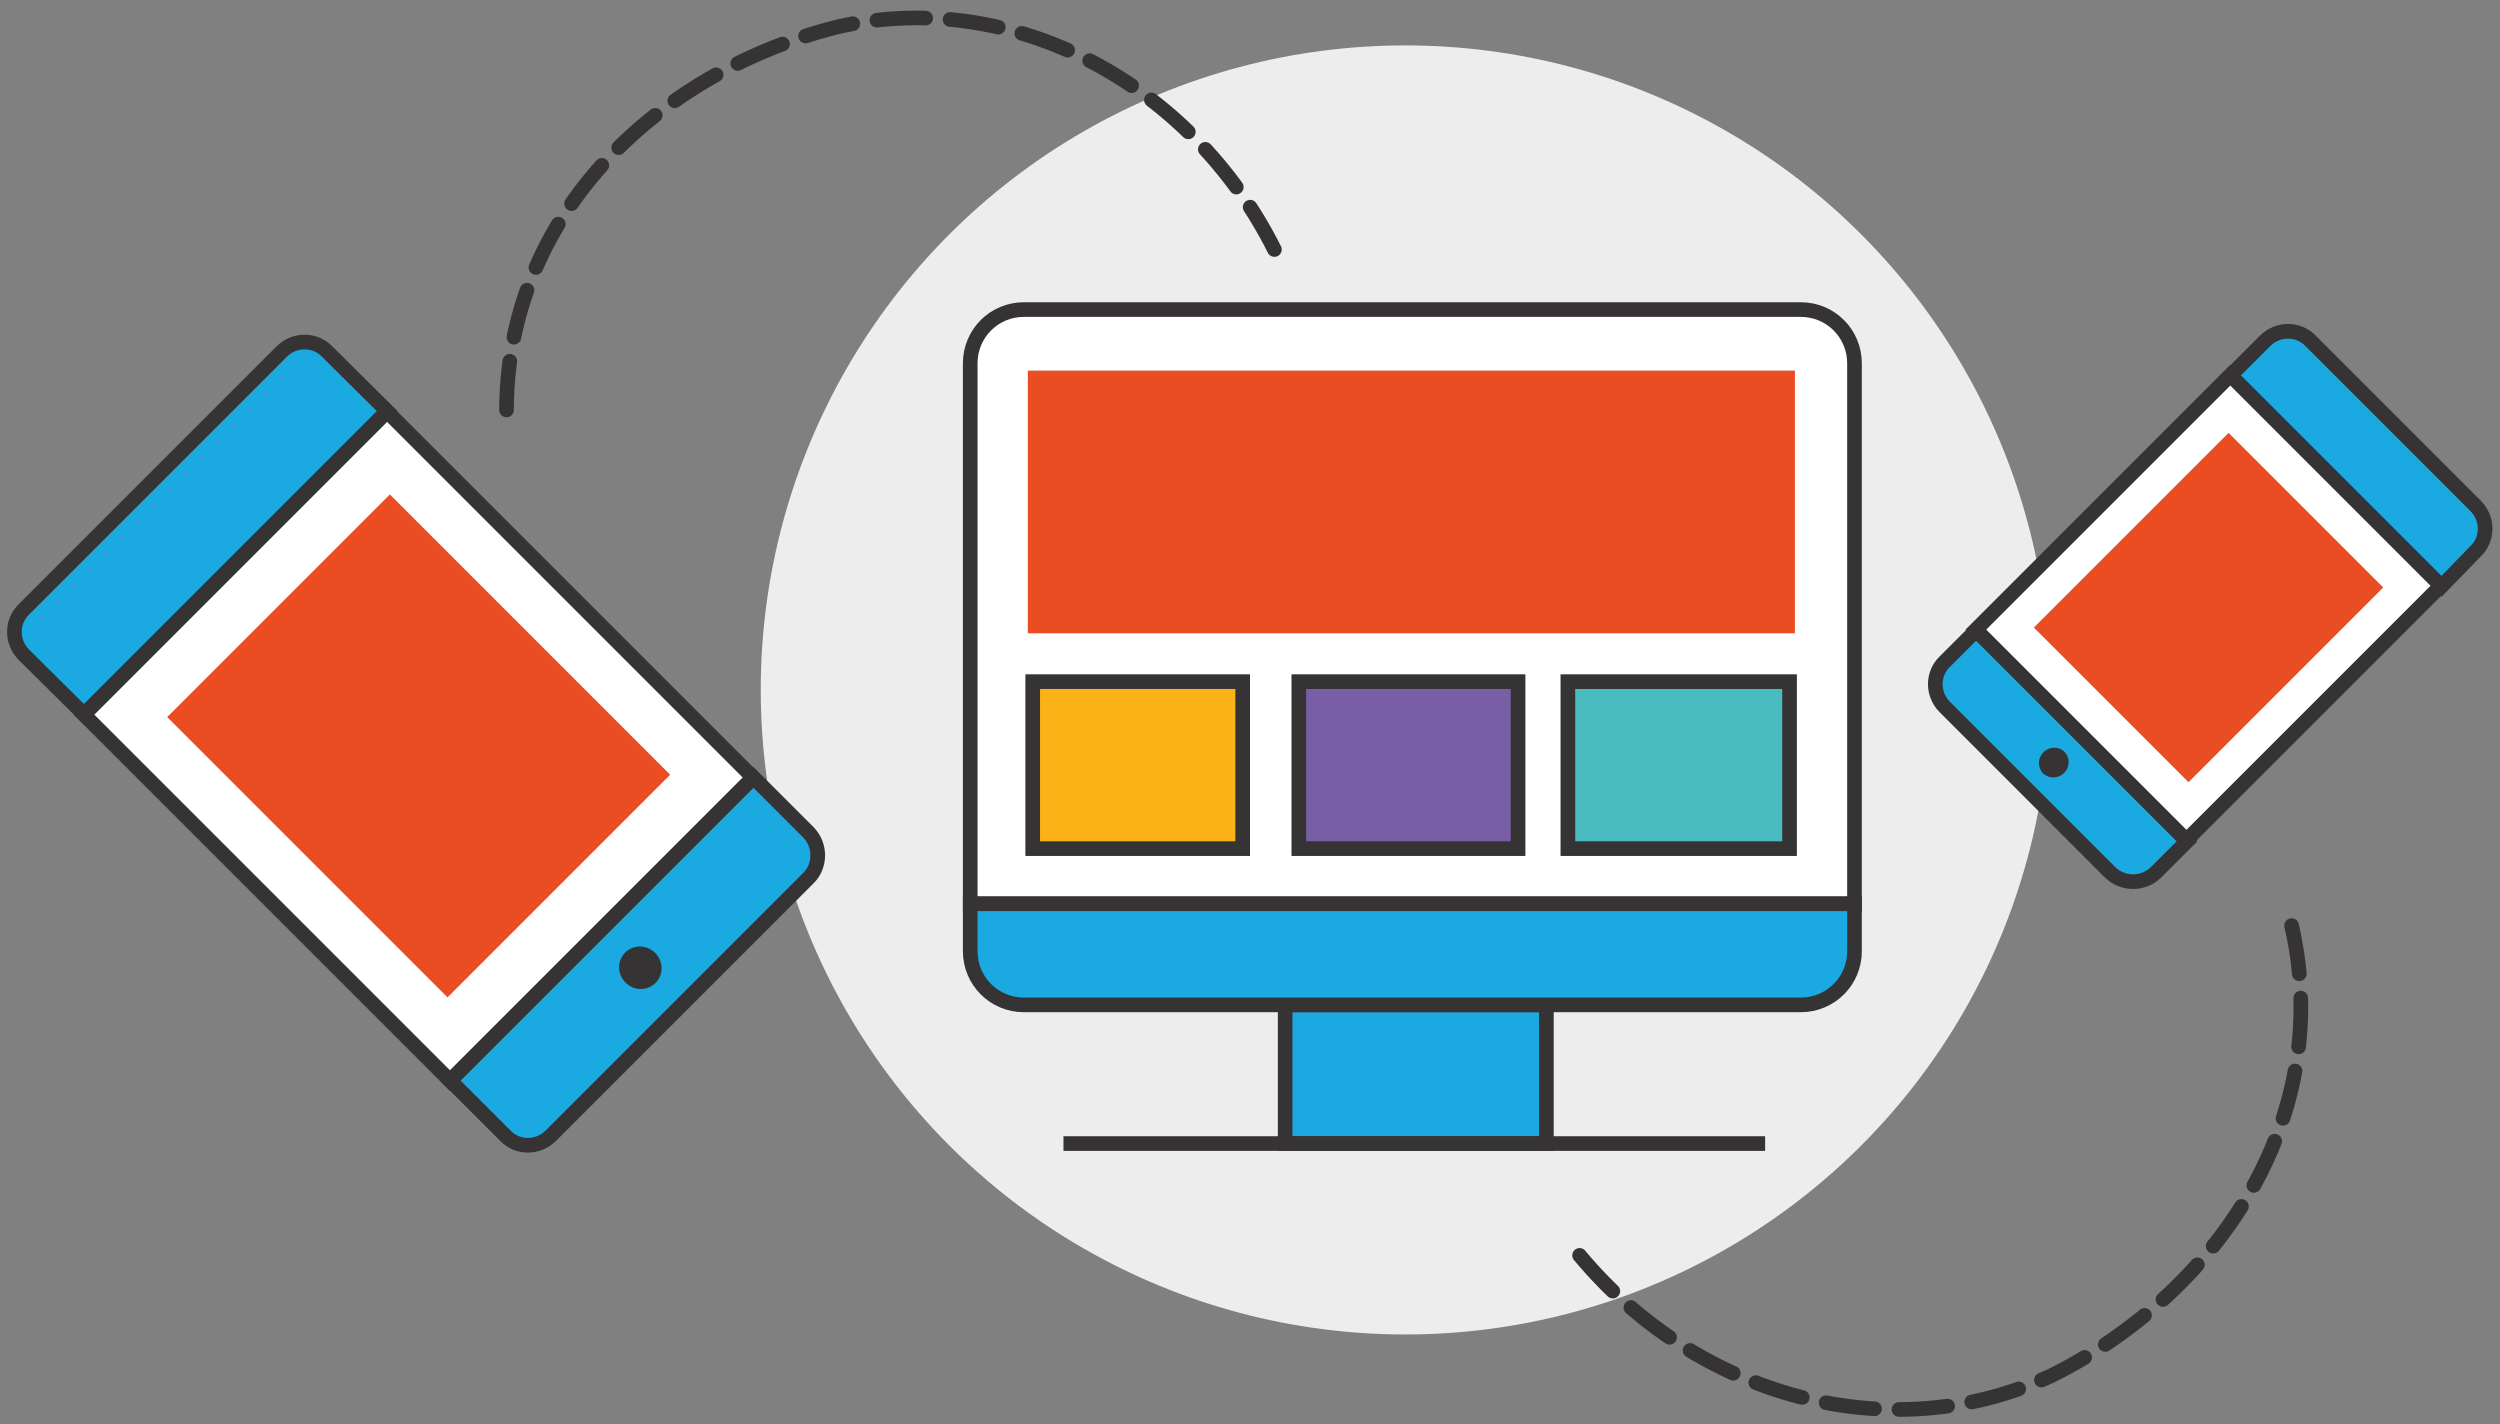
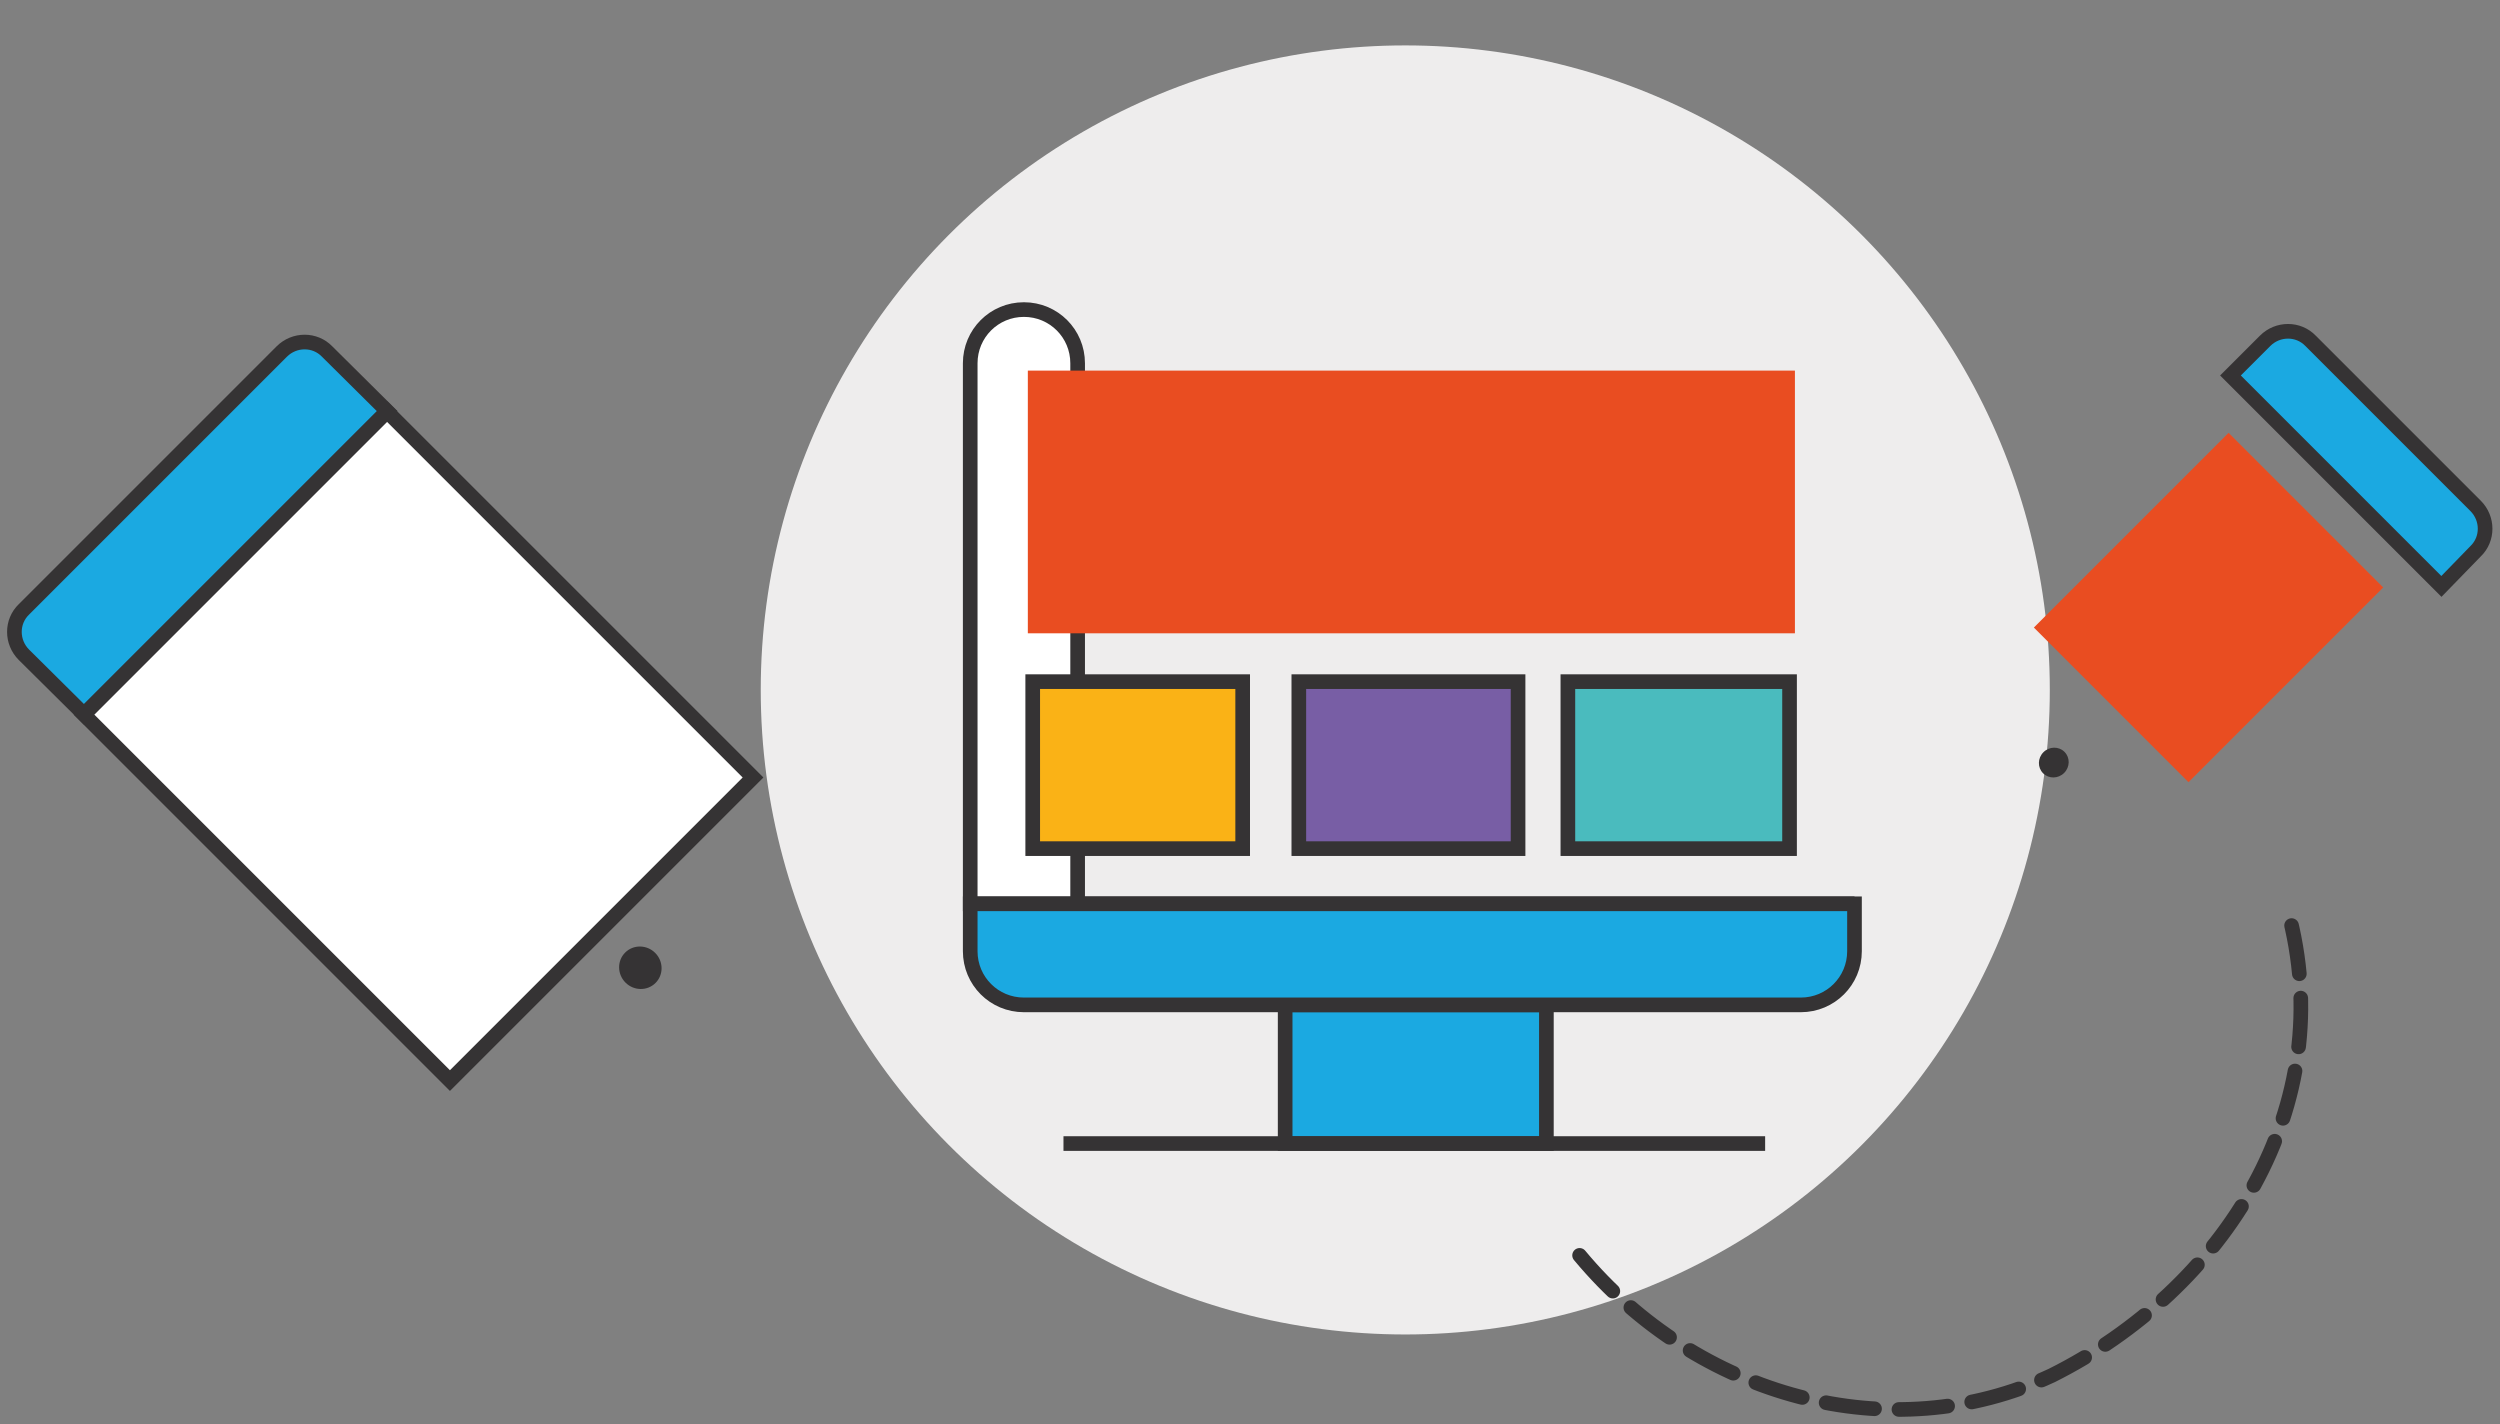
<svg xmlns="http://www.w3.org/2000/svg" version="1.1" id="Vrstva_1" x="0px" y="0px" viewBox="0 0 512 291.7" style="enable-background:new 0 0 512 291.7;" xml:space="preserve">
  <rect x="0" y="0" width="512" height="291.7" fill="#808080" stroke="none" />
  <style type="text/css">
	.st0{fill:#EEEDED;}
	.st1{fill:#FFFFFF;stroke:#353334;stroke-width:3;stroke-miterlimit:10;}
	.st2{fill:#1BA9E1;stroke:#353334;stroke-width:3;stroke-miterlimit:10;}
	.st3{fill:#E94D21;stroke:#E94D21;stroke-width:2;stroke-miterlimit:10;}
	.st4{fill:#FAB216;stroke:#353334;stroke-width:3;stroke-miterlimit:10;}
	.st5{fill:#785EA5;stroke:#353334;stroke-width:3;stroke-miterlimit:10;}
	.st6{fill:#4ABBBE;stroke:#353334;stroke-width:3;stroke-miterlimit:10;}
	.st7{fill:none;stroke:#353334;stroke-width:3;stroke-linecap:round;stroke-miterlimit:10;stroke-dasharray:10,5;}
	.st8{fill:#E94D21;}
	.st9{fill:#353334;}
</style>
  <circle id="XMLID_7_" class="st0" cx="287.8" cy="141.3" r="132" />
-   <path id="XMLID_43_" class="st1" d="M379.8,185.1H198.7V74.4c0-6.1,4.9-11,11-11h159.1c6.1,0,11,4.9,11,11V185.1z" />
+   <path id="XMLID_43_" class="st1" d="M379.8,185.1H198.7V74.4c0-6.1,4.9-11,11-11c6.1,0,11,4.9,11,11V185.1z" />
  <rect id="XMLID_41_" x="263.2" y="205.8" class="st2" width="53.5" height="28.4" />
  <line id="XMLID_40_" class="st1" x1="217.8" y1="234.2" x2="361.5" y2="234.2" />
  <rect id="XMLID_39_" x="211.5" y="76.9" class="st3" width="155.1" height="51.8" />
  <rect id="XMLID_38_" x="211.5" y="139.6" class="st4" width="43" height="34.2" />
  <rect id="XMLID_37_" x="266" y="139.6" class="st5" width="44.9" height="34.2" />
  <rect id="XMLID_36_" x="321.1" y="139.6" class="st6" width="45.4" height="34.2" />
  <path id="XMLID_35_" class="st2" d="M368.8,205.8H209.7c-6.1,0-11-4.9-11-11v-9.7h181.1v9.7C379.8,200.9,374.9,205.8,368.8,205.8z" />
  <path id="XMLID_26_" class="st7" d="M323.5,257.1c24.1,29,63.7,40,96.7,24.6c35.2-17.6,59.4-55,48.3-95.4" />
-   <path id="XMLID_25_" class="st7" d="M261,51.1c-16.9-33.7-53-53.4-88.6-45.8c-38.3,9.2-70.3,40.1-68.6,82" />
  <path id="XMLID_14_" class="st2" d="M79.3,84.2l-62.1,62.1L4.9,134.1c-2.6-2.6-2.6-6.8,0-9.3L57.7,72c2.6-2.6,6.8-2.6,9.3,0  L79.3,84.2z" />
-   <path id="XMLID_13_" class="st2" d="M165.6,179.8l-52.8,52.8c-2.6,2.6-6.8,2.6-9.3,0l-11.3-11.3l62.1-62.1l11.3,11.3  C168.1,173.1,168.1,177.3,165.6,179.8z" />
  <rect id="XMLID_12_" x="41.8" y="99.8" transform="matrix(0.707 -0.707 0.707 0.707 -82.908 105.356)" class="st1" width="87.8" height="106" />
-   <rect id="XMLID_11_" x="53.5" y="112.2" transform="matrix(0.707 -0.707 0.707 0.707 -82.908 105.356)" class="st8" width="64.5" height="81.2" />
  <ellipse id="XMLID_10_" transform="matrix(0.707 -0.707 0.707 0.707 -101.743 150.828)" class="st9" cx="131.2" cy="198.2" rx="4.3" ry="4.4" />
  <path id="XMLID_6_" class="st2" d="M500,120.1l-43.2-43.2l7.1-7.1c2.6-2.6,6.8-2.6,9.3,0l33.8,33.8c2.6,2.6,2.6,6.8,0,9.3L500,120.1  z" />
-   <path id="XMLID_5_" class="st2" d="M432.1,178.6l-33.8-33.8c-2.6-2.6-2.6-6.8,0-9.3l6.4-6.4l43.2,43.2l-6.4,6.4  C438.9,181.2,434.7,181.2,432.1,178.6z" />
-   <rect id="XMLID_4_" x="421.8" y="87.7" transform="matrix(0.707 0.707 -0.707 0.707 220.557 -283.378)" class="st1" width="61" height="73.7" />
  <rect id="XMLID_3_" x="429.9" y="96.3" transform="matrix(0.707 0.707 -0.707 0.707 220.557 -283.378)" class="st8" width="44.8" height="56.4" />
  <ellipse id="XMLID_8_" transform="matrix(0.707 -0.707 0.707 0.707 12.82 343.246)" class="st9" cx="420.7" cy="156.1" rx="3.1" ry="3" />
</svg>